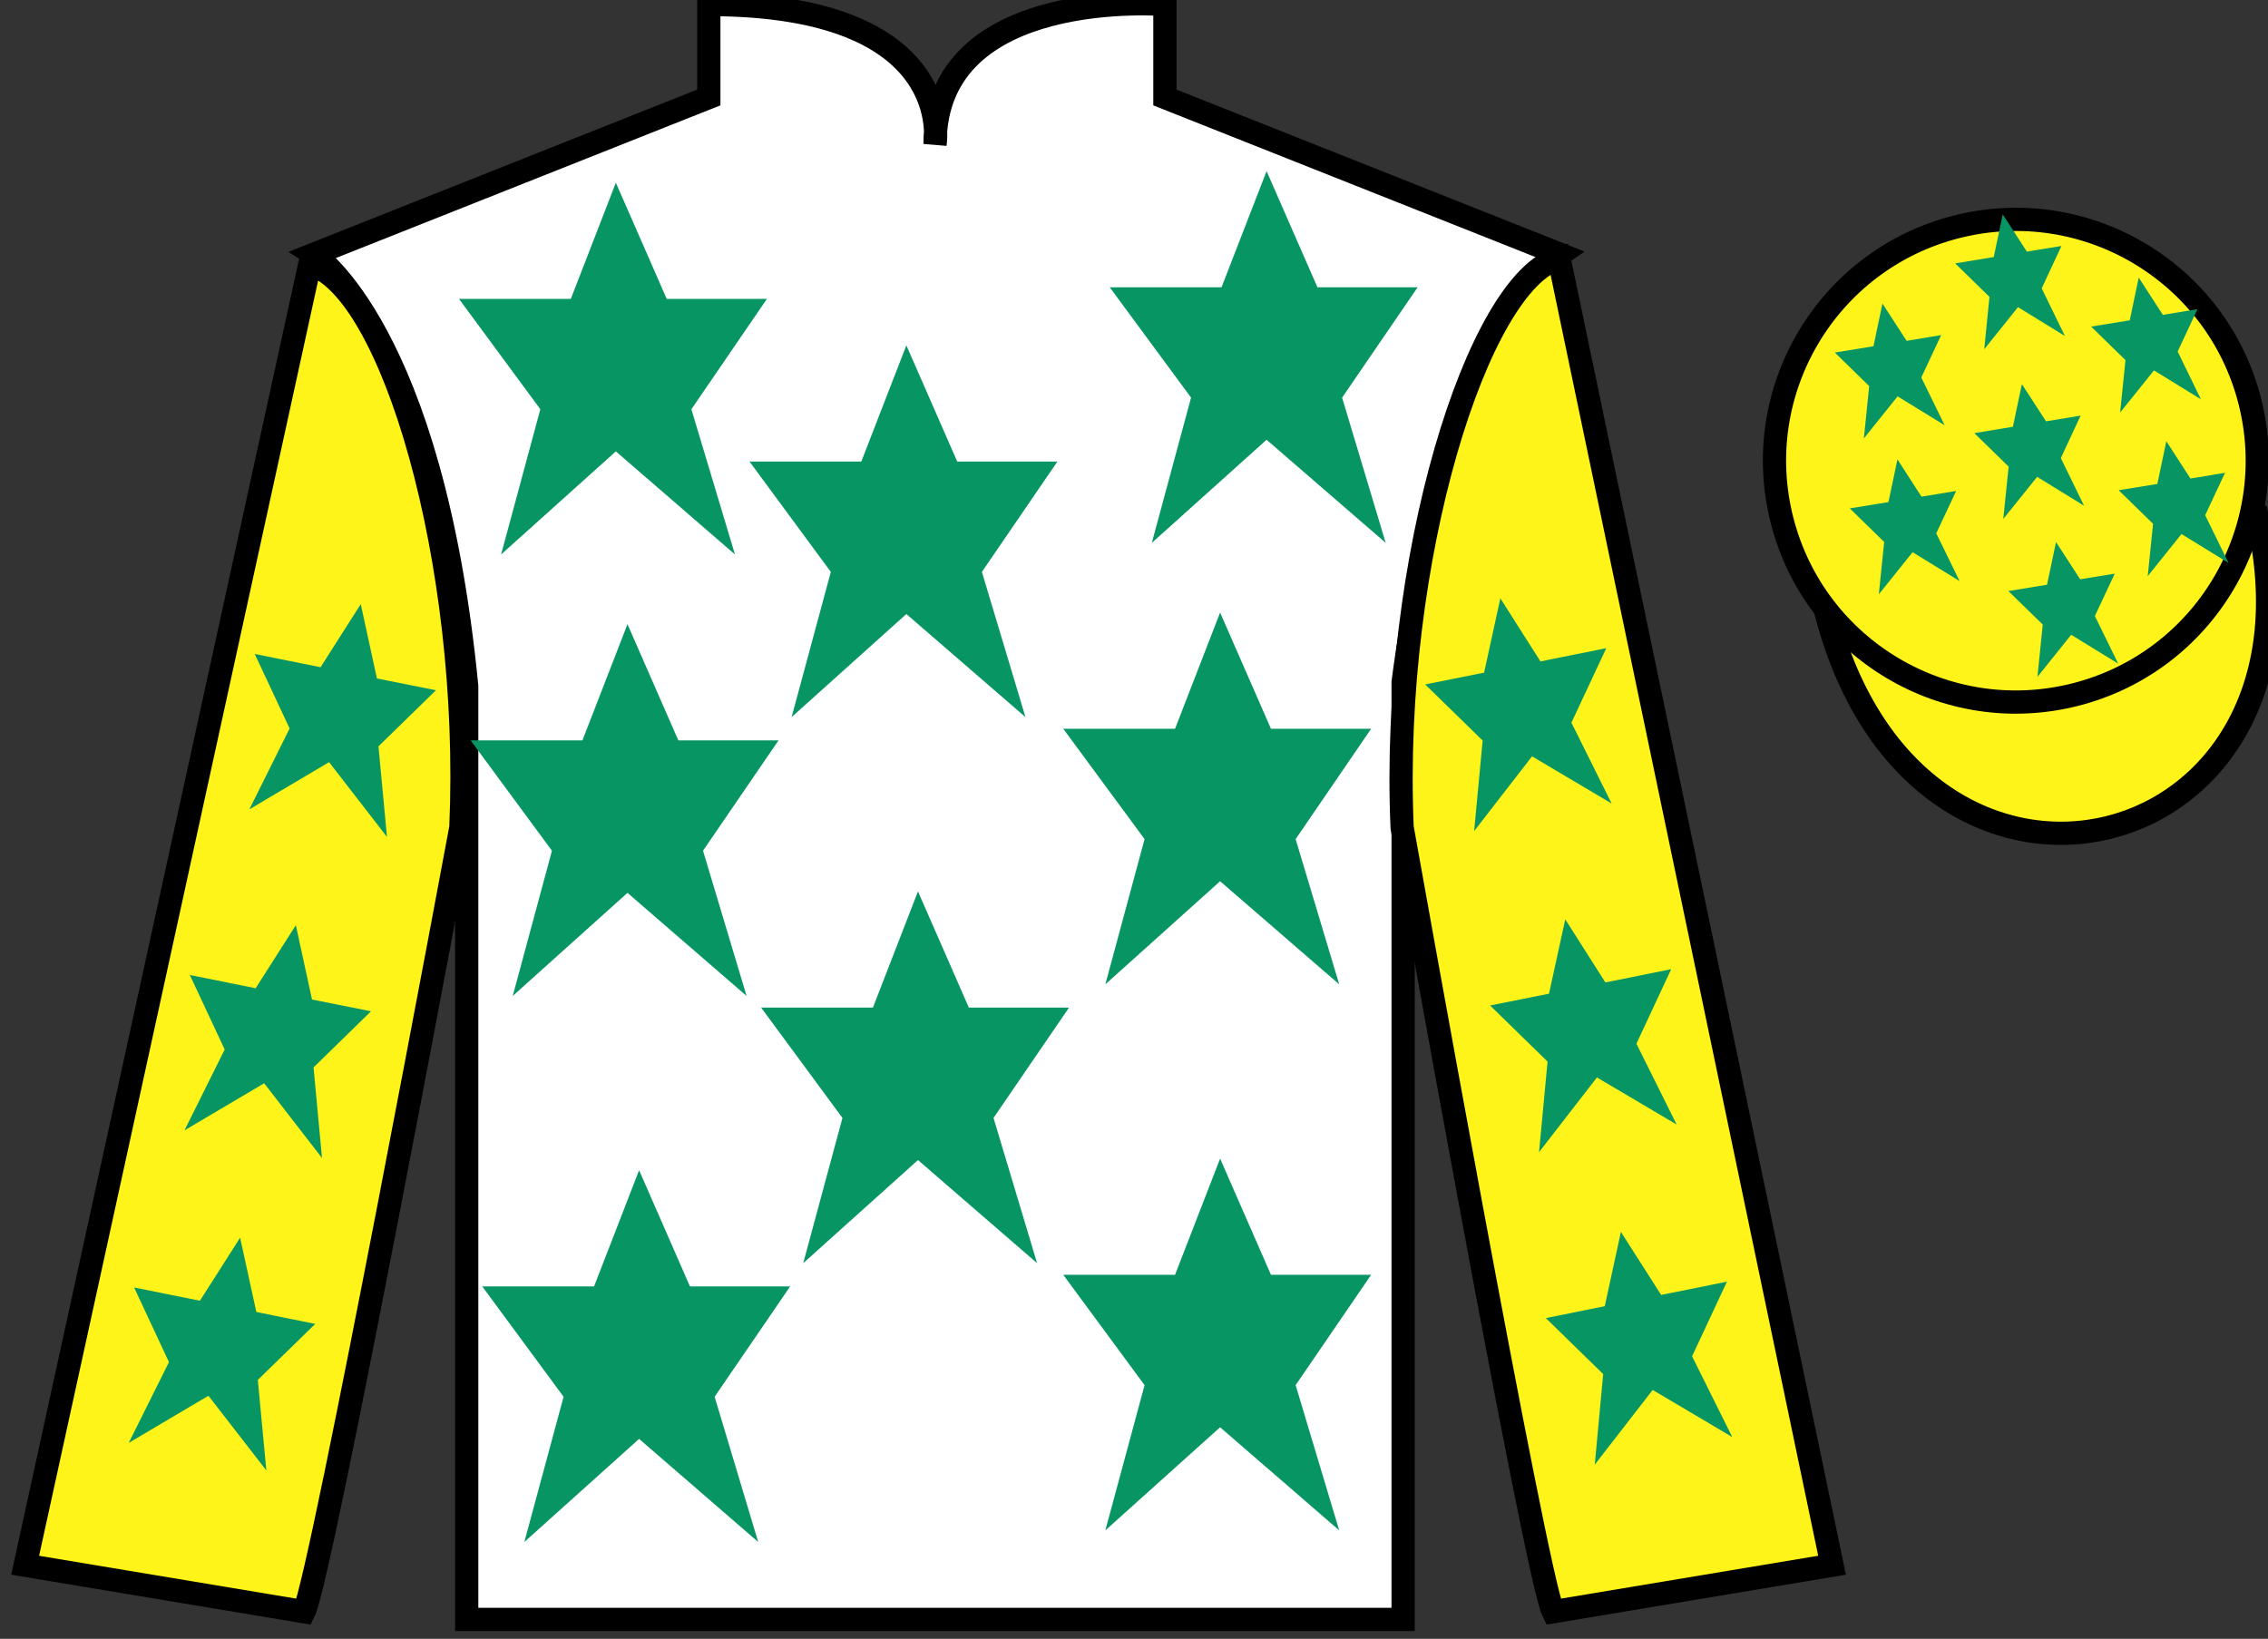
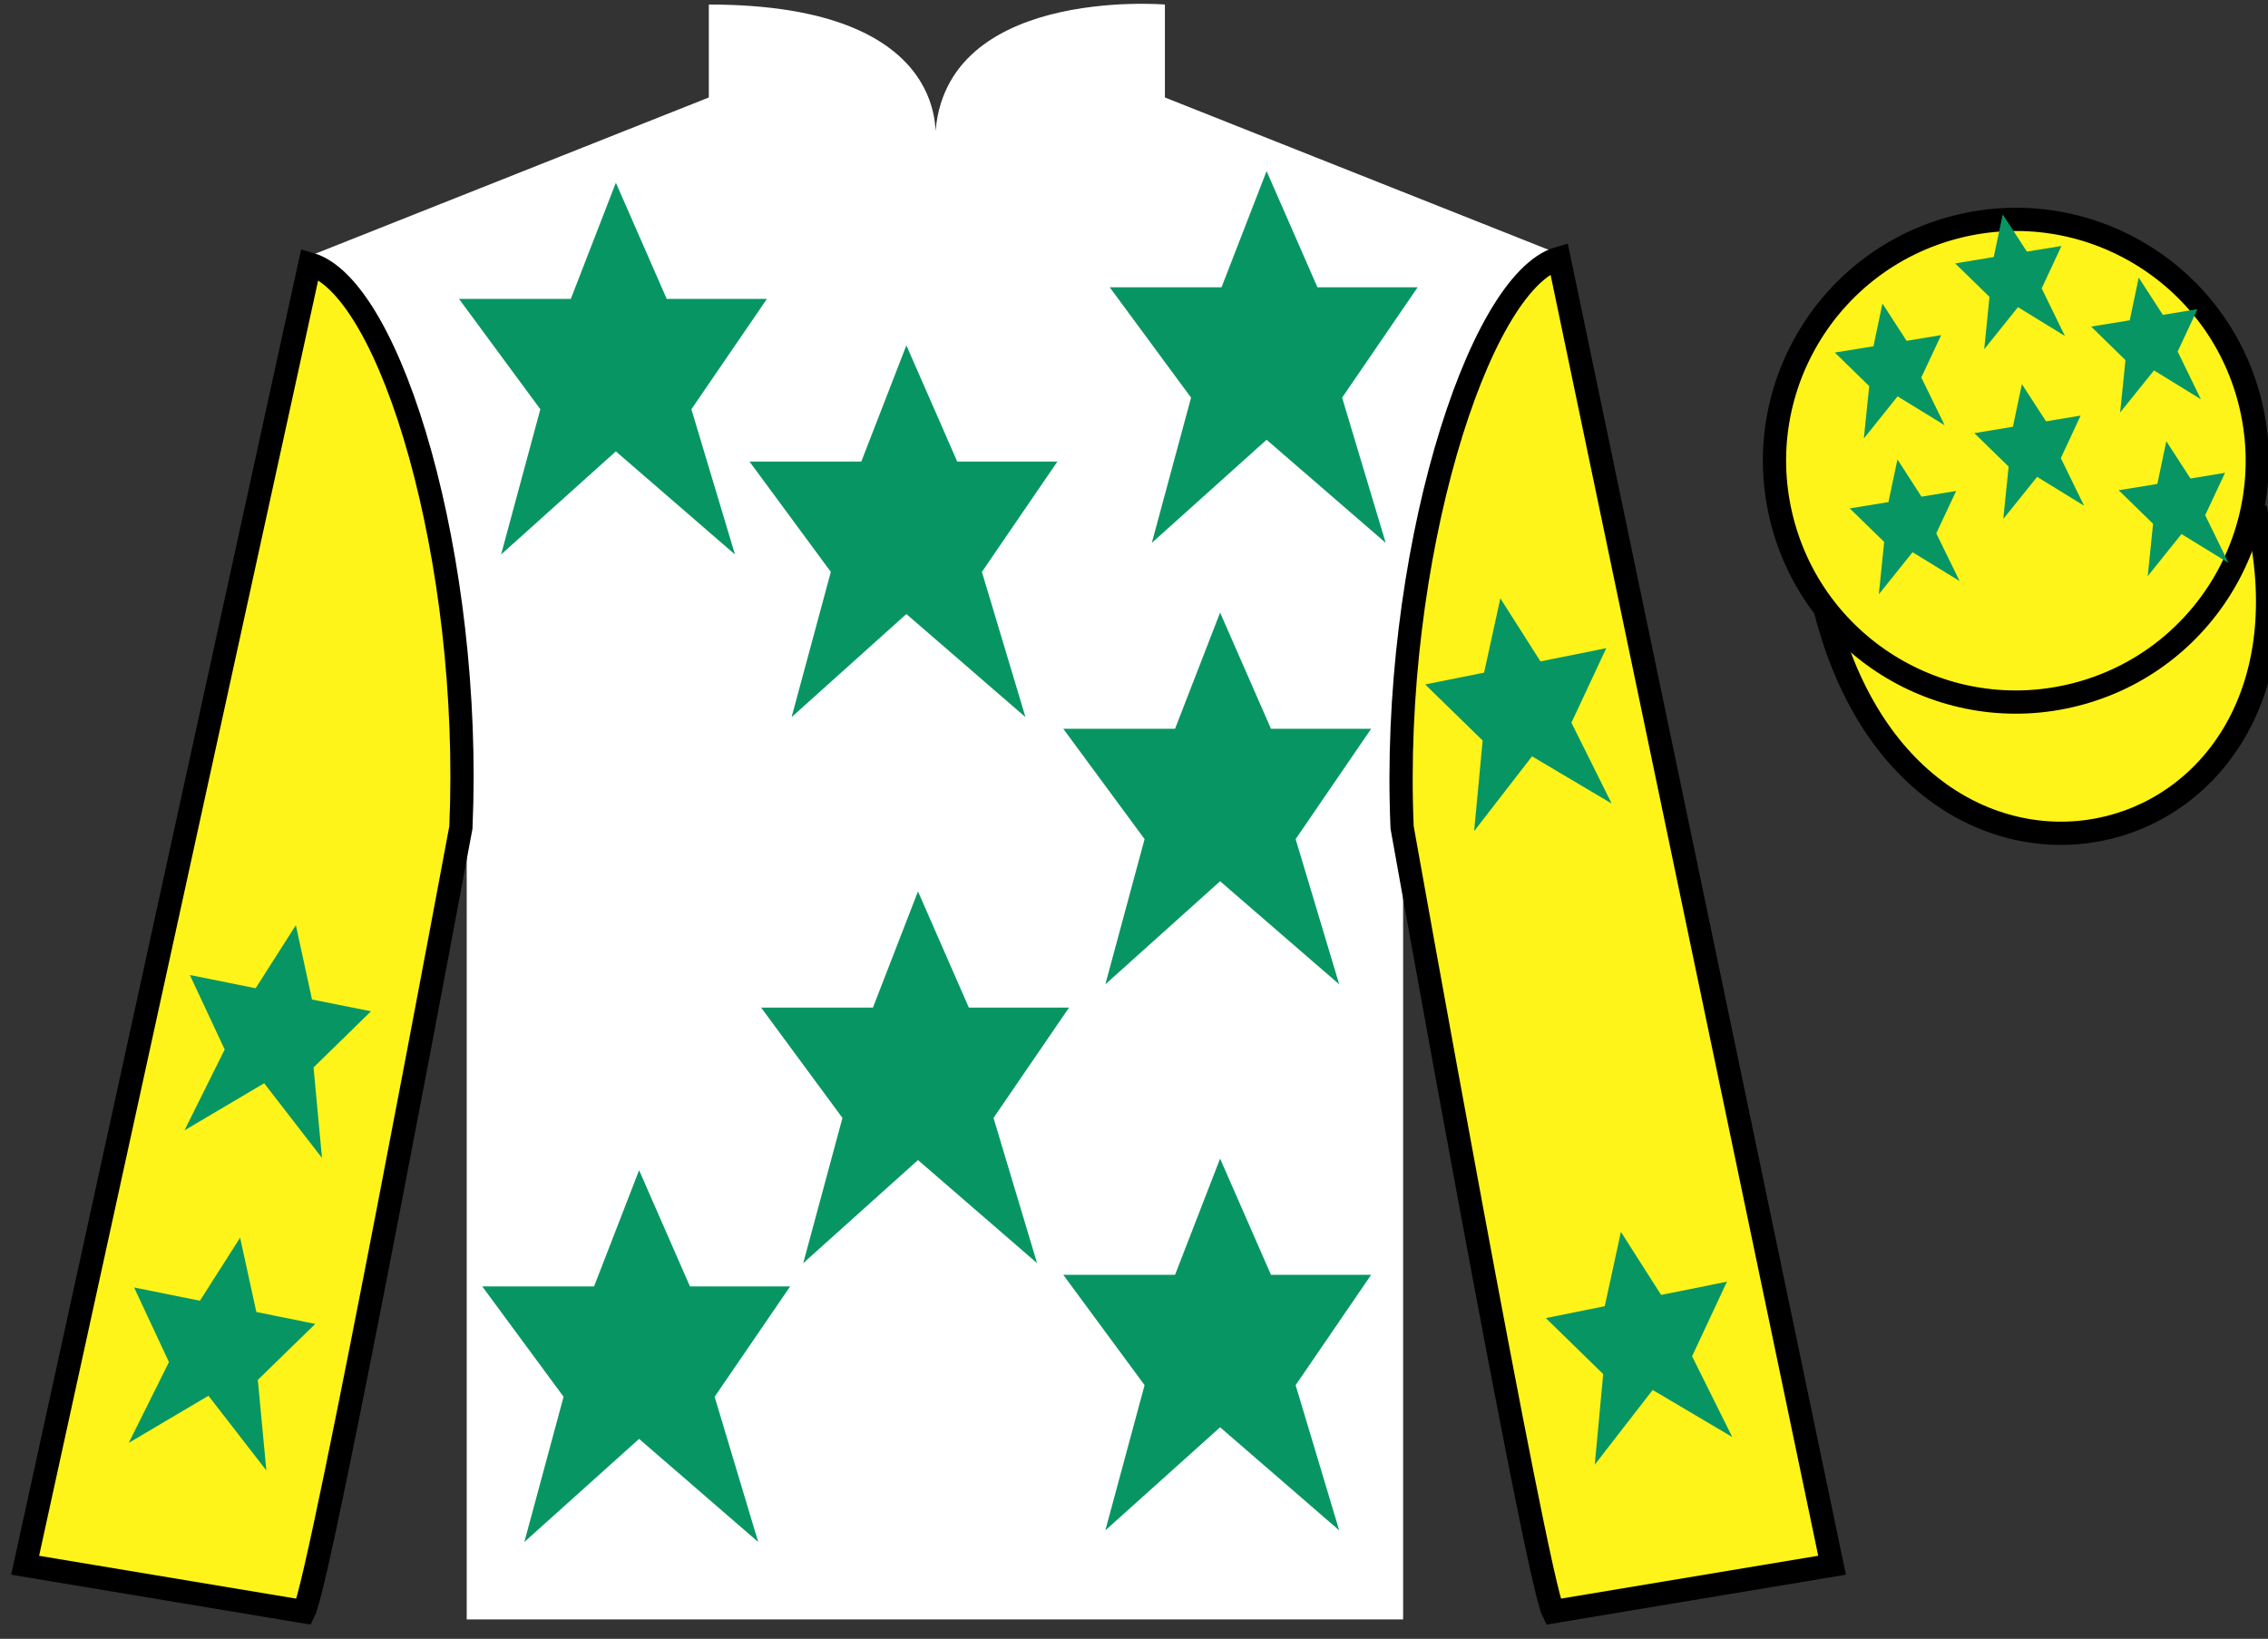
<svg xmlns="http://www.w3.org/2000/svg" width="97.59pt" height="70.53pt" viewBox="0 0 97.59 70.53" version="1.1">
  <rect x="0" y="0" width="97.59" height="70.53" fill="#333333" stroke="none" />
  <g id="surface0">
    <path style="fill-rule:nonzero;fill:rgb(100%,95.41%,10.001%);fill-opacity:1;stroke-width:10;stroke-linecap:butt;stroke-linejoin:miter;stroke:rgb(0%,0%,0%);stroke-opacity:1;stroke-miterlimit:4;" d="M 785.508 442.566 C 825.234 286.941 1009.18 334.519 970.391 486.55 " transform="matrix(0.1,0,0,-0.1,0,70.53)" />
    <path style=" stroke:none;fill-rule:nonzero;fill:rgb(100%,100%,100%);fill-opacity:1;" d="M 13.5 10.945 C 13.5 10.945 18.582 14.195 20.082 29.531 C 20.082 29.531 20.082 44.531 20.082 69.695 L 60.375 69.695 L 60.375 29.363 C 60.375 29.363 62.168 14.363 67.125 10.945 L 50.125 4.195 L 50.125 0.195 C 50.125 0.195 40.234 -0.637 40.234 6.195 C 40.234 6.195 41.25 0.195 30.5 0.195 L 30.5 4.195 L 13.5 10.945 " />
-     <path style="fill:none;stroke-width:10;stroke-linecap:butt;stroke-linejoin:miter;stroke:rgb(0%,0%,0%);stroke-opacity:1;stroke-miterlimit:4;" d="M 135 595.847 C 135 595.847 185.82 563.347 200.82 409.988 C 200.82 409.988 200.82 259.988 200.82 8.347 L 603.75 8.347 L 603.75 411.667 C 603.75 411.667 621.68 561.667 671.25 595.847 L 501.25 663.347 L 501.25 703.347 C 501.25 703.347 402.344 711.667 402.344 643.347 C 402.344 643.347 412.5 703.347 305 703.347 L 305 663.347 L 135 595.847 Z M 135 595.847 " transform="matrix(0.1,0,0,-0.1,0,70.53)" />
    <path style=" stroke:none;fill-rule:nonzero;fill:rgb(100%,95.41%,10.001%);fill-opacity:1;" d="M 13.082 69.363 C 13.832 67.863 19.832 35.613 19.832 35.613 C 20.332 24.113 16.832 12.363 13.332 11.363 L 1.082 67.363 L 13.082 69.363 " />
    <path style="fill:none;stroke-width:10;stroke-linecap:butt;stroke-linejoin:miter;stroke:rgb(0%,0%,0%);stroke-opacity:1;stroke-miterlimit:4;" d="M 130.82 11.667 C 138.32 26.667 198.32 349.167 198.32 349.167 C 203.32 464.167 168.32 581.667 133.32 591.667 L 10.82 31.667 L 130.82 11.667 Z M 130.82 11.667 " transform="matrix(0.1,0,0,-0.1,0,70.53)" />
    <path style=" stroke:none;fill-rule:nonzero;fill:rgb(100%,95.41%,10.001%);fill-opacity:1;" d="M 78.832 67.363 L 67.082 11.113 C 63.582 12.113 59.832 24.113 60.332 35.613 C 60.332 35.613 66.082 67.863 66.832 69.363 L 78.832 67.363 " />
    <path style="fill:none;stroke-width:10;stroke-linecap:butt;stroke-linejoin:miter;stroke:rgb(0%,0%,0%);stroke-opacity:1;stroke-miterlimit:4;" d="M 788.32 31.667 L 670.82 594.167 C 635.82 584.167 598.32 464.167 603.32 349.167 C 603.32 349.167 660.82 26.667 668.32 11.667 L 788.32 31.667 Z M 788.32 31.667 " transform="matrix(0.1,0,0,-0.1,0,70.53)" />
    <path style=" stroke:none;fill-rule:nonzero;fill:rgb(100%,95.41%,10.001%);fill-opacity:1;" d="M 89.309 29.891 C 94.867 28.473 98.223 22.816 96.805 17.258 C 95.387 11.703 89.734 8.348 84.176 9.766 C 78.617 11.184 75.262 16.836 76.68 22.395 C 78.098 27.953 83.754 31.309 89.309 29.891 " />
    <path style="fill:none;stroke-width:10;stroke-linecap:butt;stroke-linejoin:miter;stroke:rgb(0%,0%,0%);stroke-opacity:1;stroke-miterlimit:4;" d="M 893.086 406.394 C 948.672 420.573 982.227 477.136 968.047 532.722 C 953.867 588.269 897.344 621.823 841.758 607.644 C 786.172 593.464 752.617 536.941 766.797 481.355 C 780.977 425.769 837.539 392.214 893.086 406.394 Z M 893.086 406.394 " transform="matrix(0.1,0,0,-0.1,0,70.53)" />
    <path style=" stroke:none;fill-rule:nonzero;fill:rgb(3.105%,58.819%,38.753%);fill-opacity:1;" d="M 39.5 38.363 L 37.562 43.363 L 32.75 43.363 L 36.25 48.113 L 34.562 54.363 L 39.5 49.926 L 44.625 54.363 L 42.75 48.113 L 46 43.363 L 41.688 43.363 L 39.5 38.363 " />
    <path style=" stroke:none;fill-rule:nonzero;fill:rgb(3.105%,58.819%,38.753%);fill-opacity:1;" d="M 52.5 26.363 L 50.562 31.363 L 45.75 31.363 L 49.25 36.113 L 47.562 42.363 L 52.5 37.926 L 57.625 42.363 L 55.75 36.113 L 59 31.363 L 54.688 31.363 L 52.5 26.363 " />
    <path style=" stroke:none;fill-rule:nonzero;fill:rgb(3.105%,58.819%,38.753%);fill-opacity:1;" d="M 39 14.863 L 37.062 19.863 L 32.25 19.863 L 35.75 24.613 L 34.062 30.863 L 39 26.426 L 44.125 30.863 L 42.25 24.613 L 45.5 19.863 L 41.188 19.863 L 39 14.863 " />
    <path style=" stroke:none;fill-rule:nonzero;fill:rgb(3.105%,58.819%,38.753%);fill-opacity:1;" d="M 52.5 49.863 L 50.562 54.863 L 45.75 54.863 L 49.25 59.613 L 47.562 65.863 L 52.5 61.426 L 57.625 65.863 L 55.75 59.613 L 59 54.863 L 54.688 54.863 L 52.5 49.863 " />
    <path style=" stroke:none;fill-rule:nonzero;fill:rgb(3.105%,58.819%,38.753%);fill-opacity:1;" d="M 27.5 50.363 L 25.562 55.363 L 20.75 55.363 L 24.25 60.113 L 22.562 66.363 L 27.5 61.926 L 32.625 66.363 L 30.75 60.113 L 34 55.363 L 29.688 55.363 L 27.5 50.363 " />
-     <path style=" stroke:none;fill-rule:nonzero;fill:rgb(3.105%,58.819%,38.753%);fill-opacity:1;" d="M 27 26.863 L 25.062 31.863 L 20.25 31.863 L 23.75 36.613 L 22.062 42.863 L 27 38.426 L 32.125 42.863 L 30.25 36.613 L 33.5 31.863 L 29.188 31.863 L 27 26.863 " />
    <path style=" stroke:none;fill-rule:nonzero;fill:rgb(3.105%,58.819%,38.753%);fill-opacity:1;" d="M 26.5 7.863 L 24.562 12.863 L 19.75 12.863 L 23.25 17.613 L 21.562 23.863 L 26.5 19.426 L 31.625 23.863 L 29.75 17.613 L 33 12.863 L 28.688 12.863 L 26.5 7.863 " />
    <path style=" stroke:none;fill-rule:nonzero;fill:rgb(3.105%,58.819%,38.753%);fill-opacity:1;" d="M 54.5 7.363 L 52.562 12.363 L 47.75 12.363 L 51.25 17.113 L 49.562 23.363 L 54.5 18.926 L 59.625 23.363 L 57.75 17.113 L 61 12.363 L 56.688 12.363 L 54.5 7.363 " />
    <path style=" stroke:none;fill-rule:nonzero;fill:rgb(3.105%,58.819%,38.753%);fill-opacity:1;" d="M 12.73 39.816 L 11 42.531 L 8.168 41.961 L 9.668 45.168 L 7.938 48.648 L 11.367 46.621 L 13.855 49.836 L 13.492 45.938 L 15.965 43.523 L 13.426 43.016 L 12.73 39.816 " />
    <path style=" stroke:none;fill-rule:nonzero;fill:rgb(3.105%,58.819%,38.753%);fill-opacity:1;" d="M 10.332 53.266 L 8.602 55.98 L 5.77 55.41 L 7.27 58.621 L 5.539 62.098 L 8.969 60.07 L 11.461 63.285 L 11.094 59.387 L 13.566 56.977 L 11.031 56.465 L 10.332 53.266 " />
-     <path style=" stroke:none;fill-rule:nonzero;fill:rgb(3.105%,58.819%,38.753%);fill-opacity:1;" d="M 15.523 26 L 13.793 28.715 L 10.961 28.145 L 12.461 31.352 L 10.73 34.832 L 14.16 32.801 L 16.652 36.02 L 16.285 32.121 L 18.758 29.707 L 16.219 29.199 L 15.523 26 " />
-     <path style=" stroke:none;fill-rule:nonzero;fill:rgb(3.105%,58.819%,38.753%);fill-opacity:1;" d="M 67.352 39.566 L 69.078 42.281 L 71.91 41.711 L 70.414 44.918 L 72.145 48.398 L 68.715 46.371 L 66.223 49.586 L 66.59 45.688 L 64.117 43.273 L 66.652 42.766 L 67.352 39.566 " />
    <path style=" stroke:none;fill-rule:nonzero;fill:rgb(3.105%,58.819%,38.753%);fill-opacity:1;" d="M 69.746 53.016 L 71.477 55.73 L 74.309 55.16 L 72.809 58.371 L 74.539 61.848 L 71.113 59.82 L 68.621 63.035 L 68.984 59.137 L 66.516 56.727 L 69.051 56.215 L 69.746 53.016 " />
    <path style=" stroke:none;fill-rule:nonzero;fill:rgb(3.105%,58.819%,38.753%);fill-opacity:1;" d="M 64.559 25.75 L 66.285 28.465 L 69.117 27.895 L 67.617 31.102 L 69.348 34.582 L 65.922 32.551 L 63.43 35.77 L 63.797 31.871 L 61.324 29.457 L 63.859 28.949 L 64.559 25.75 " />
-     <path style=" stroke:none;fill-rule:nonzero;fill:rgb(3.105%,58.819%,38.753%);fill-opacity:1;" d="M 88.469 23.328 L 88.082 25.164 L 86.418 25.438 L 87.898 26.879 L 87.668 29.133 L 89.121 27.32 L 91.145 28.562 L 90.141 26.512 L 90.996 24.688 L 89.508 24.93 L 88.469 23.328 " />
    <path style=" stroke:none;fill-rule:nonzero;fill:rgb(3.105%,58.819%,38.753%);fill-opacity:1;" d="M 92.027 11.945 L 91.641 13.785 L 89.98 14.055 L 91.457 15.5 L 91.227 17.754 L 92.684 15.941 L 94.703 17.184 L 93.703 15.129 L 94.555 13.305 L 93.066 13.551 L 92.027 11.945 " />
    <path style=" stroke:none;fill-rule:nonzero;fill:rgb(3.105%,58.819%,38.753%);fill-opacity:1;" d="M 93.215 18.988 L 92.828 20.828 L 91.164 21.098 L 92.645 22.543 L 92.414 24.797 L 93.867 22.984 L 95.891 24.227 L 94.887 22.172 L 95.742 20.348 L 94.254 20.594 L 93.215 18.988 " />
    <path style=" stroke:none;fill-rule:nonzero;fill:rgb(3.105%,58.819%,38.753%);fill-opacity:1;" d="M 81 13.062 L 80.613 14.902 L 78.949 15.172 L 80.43 16.617 L 80.199 18.871 L 81.652 17.059 L 83.676 18.301 L 82.672 16.246 L 83.527 14.422 L 82.039 14.668 L 81 13.062 " />
    <path style=" stroke:none;fill-rule:nonzero;fill:rgb(3.105%,58.819%,38.753%);fill-opacity:1;" d="M 87 16.531 L 86.613 18.367 L 84.953 18.641 L 86.43 20.082 L 86.199 22.336 L 87.656 20.523 L 89.676 21.766 L 88.676 19.715 L 89.527 17.887 L 88.039 18.133 L 87 16.531 " />
    <path style=" stroke:none;fill-rule:nonzero;fill:rgb(3.105%,58.819%,38.753%);fill-opacity:1;" d="M 81.645 19.77 L 81.258 21.609 L 79.594 21.879 L 81.074 23.324 L 80.844 25.578 L 82.297 23.766 L 84.32 25.008 L 83.316 22.953 L 84.172 21.129 L 82.68 21.375 L 81.645 19.77 " />
    <path style=" stroke:none;fill-rule:nonzero;fill:rgb(3.105%,58.819%,38.753%);fill-opacity:1;" d="M 86.176 9.227 L 85.789 11.062 L 84.129 11.336 L 85.605 12.777 L 85.379 15.031 L 86.832 13.219 L 88.852 14.461 L 87.852 12.41 L 88.703 10.586 L 87.215 10.828 L 86.176 9.227 " />
  </g>
</svg>